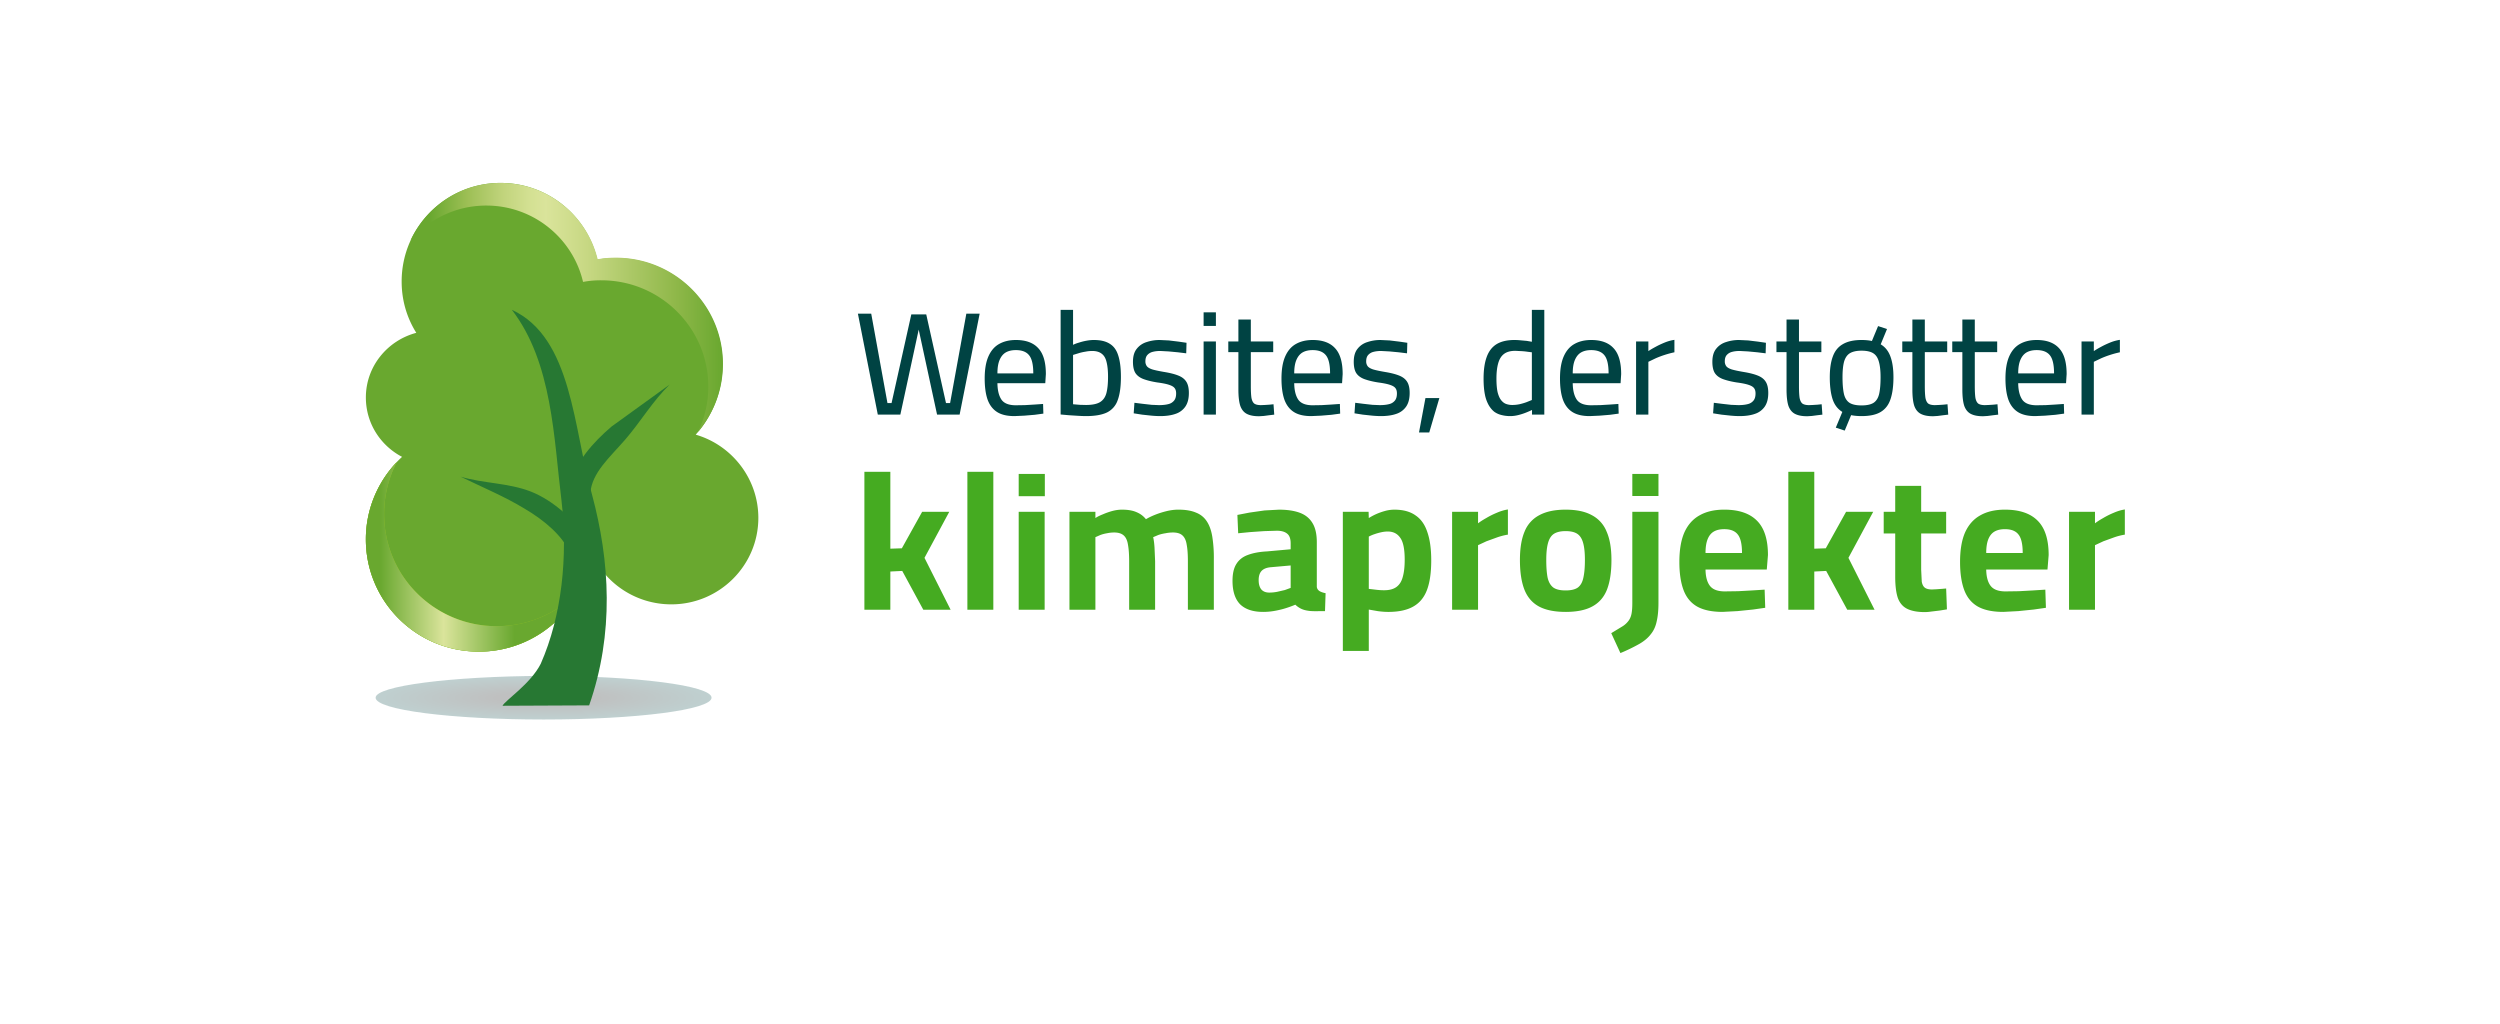
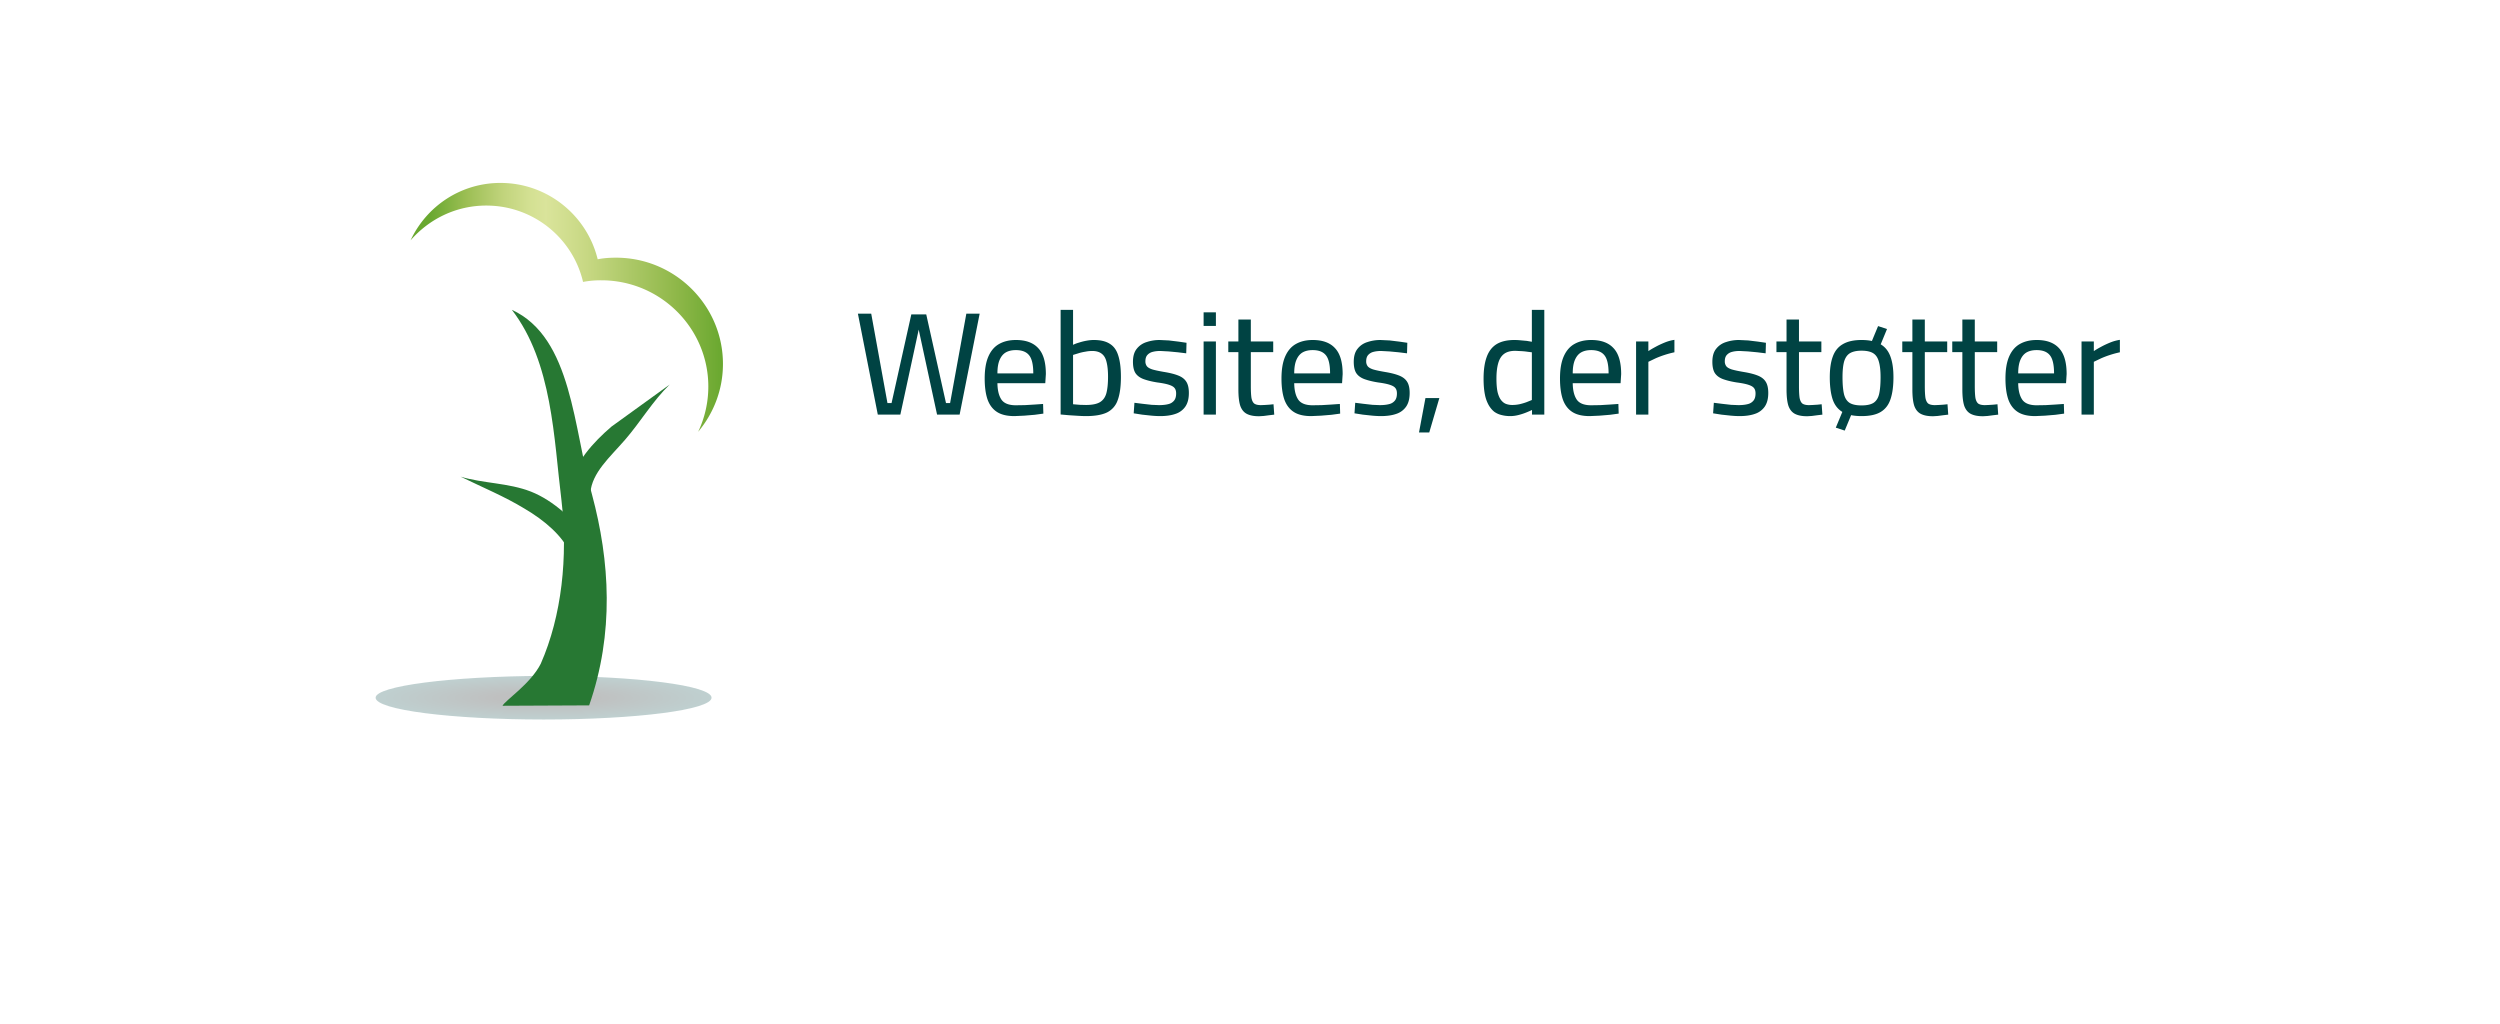
<svg xmlns="http://www.w3.org/2000/svg" viewBox="0 0 205 84" fill="none">
  <g filter="url(#A)">
    <path d="M10 37C10 19.327 24.327 5 42 5h121c17.673 0 32 14.327 32 32s-14.327 32-32 32H42c-17.673 0-32-14.327-32-32z" fill="#fff" />
  </g>
-   <path opacity=".25" d="M30.8 57.211c0 .994 6.17 1.789 13.774 1.789s13.774-.795 13.774-1.789-6.17-1.789-13.774-1.789c-7.604.033-13.774.828-13.774 1.789z" fill="url(#B)" />
-   <path d="M30 44.223c0 5.102 4.136 9.211 9.272 9.211 4.769 0 8.671-3.578 9.205-8.151 1.101 2.518 3.635 4.274 6.57 4.274 3.935 0 7.137-3.181 7.137-7.09 0-3.214-2.168-5.964-5.136-6.825 1.367-1.524 2.201-3.545 2.201-5.765 0-4.804-3.936-8.714-8.771-8.714-.5 0-1.034.033-1.501.133A8.14 8.14 0 0 0 41.039 15c-4.469 0-8.104 3.611-8.104 8.084 0 1.557.434 2.982 1.201 4.208-2.368.63-4.135 2.75-4.135 5.301 0 2.121 1.201 3.943 2.968 4.87A9.18 9.18 0 0 0 30 44.223z" fill="#69a82f" />
-   <path d="M32.535 37.894C30.967 39.551 30 41.771 30 44.223c0 5.102 4.136 9.211 9.272 9.211 3.569 0 6.67-2.021 8.204-4.97-1.701 1.756-4.069 2.882-6.737 2.882-5.103 0-9.238-4.108-9.238-9.178a9.2 9.2 0 0 1 1.034-4.274z" fill="#94c122" />
-   <path d="M32.535 37.894C30.967 39.551 30 41.771 30 44.222c0 5.102 4.136 9.211 9.272 9.211 3.569 0 6.67-2.021 8.204-4.97-1.701 1.756-4.069 2.883-6.737 2.883-5.103 0-9.238-4.108-9.238-9.178a9.2 9.2 0 0 1 1.034-4.274z" fill="url(#C)" />
+   <path opacity=".25" d="M30.8 57.211c0 .994 6.17 1.789 13.774 1.789s13.774-.795 13.774-1.789-6.17-1.789-13.774-1.789c-7.604.033-13.774.828-13.774 1.789" fill="url(#B)" />
  <path d="M33.669 19.705c1.501-1.723 3.702-2.849 6.203-2.849 3.869 0 7.104 2.684 7.938 6.262a7.66 7.66 0 0 1 1.501-.133c4.836 0 8.771 3.91 8.771 8.714a8.65 8.65 0 0 1-.834 3.711c1.267-1.524 2.034-3.446 2.034-5.566 0-4.804-3.935-8.714-8.771-8.714-.5 0-1.034.033-1.501.133C48.143 17.684 44.908 15 41.039 15c-3.268 0-6.07 1.922-7.371 4.705zm13.607 27.434c-.133 1.06-.4 2.021-.867 2.949A8.45 8.45 0 0 0 47.71 48c-.167-.298-.3-.563-.434-.861z" fill="url(#D)" />
  <g fill="#277833">
    <path d="M54.913 31.533l-4.769 3.446c-1.501 1.292-2.968 2.882-3.568 5.069l1.834.364c.133-1.657 1.601-2.916 2.835-4.34 1.267-1.458 2.268-3.181 3.669-4.539z" />
    <path d="M41.973 25.404c3.335 4.34 3.435 10.536 4.069 15.638.534 4.605.033 9.443-1.701 13.386-.834 1.657-2.935 3.015-3.135 3.446l7.104-.033c2.068-5.931 1.701-11.828.233-17.295-1.534-5.367-1.601-12.855-6.57-15.141z" />
    <path d="M37.771 39.087c1.868.563 3.902.497 5.77 1.226 1.834.729 3.602 2.319 4.869 4.208l-1.601.928c-.667-1.524-2.168-2.783-3.802-3.744-1.634-.994-3.402-1.723-5.236-2.617z" />
  </g>
  <path d="M71.98 34l-1.632-8.28h1.092l1.332 7.332h.336l1.62-7.272h1.224l1.62 7.272h.336l1.332-7.332h1.092L78.688 34H76.84l-1.584-7.332h.156L73.828 34H71.98zm11.201.12c-.608 0-1.088-.116-1.44-.348s-.608-.576-.768-1.032c-.152-.456-.228-1.024-.228-1.704 0-.752.104-1.36.312-1.824s.5-.8.876-1.008c.384-.216.84-.324 1.368-.324.816 0 1.428.224 1.836.672.416.44.624 1.148.624 2.124l-.048.744h-3.924c.008.592.12 1.044.336 1.356.216.304.608.456 1.176.456l.744-.012.804-.048.684-.048.024.792-.708.096-.864.072-.804.036zm-1.392-3.504h2.94c0-.704-.112-1.196-.336-1.476-.224-.288-.588-.432-1.092-.432-.328 0-.604.064-.828.192-.216.128-.384.332-.504.612s-.18.648-.18 1.104zm7.258 3.504c-.176 0-.392-.008-.648-.024l-.756-.048-.672-.06v-8.58h1.02v2.868a2.91 2.91 0 0 1 .48-.18 4.56 4.56 0 0 1 .612-.156c.216-.04.42-.06.612-.06.552 0 .988.104 1.308.312.328.2.56.524.696.972.144.448.216 1.028.216 1.74 0 .8-.088 1.436-.264 1.908a1.74 1.74 0 0 1-.876 1.008c-.416.2-.992.3-1.728.3zm-.012-.912c.528 0 .92-.08 1.176-.24s.428-.408.516-.744c.088-.344.132-.784.132-1.32 0-.496-.04-.9-.12-1.212-.072-.312-.204-.54-.396-.684-.192-.152-.452-.228-.78-.228-.184 0-.376.02-.576.06a3.88 3.88 0 0 0-.564.132l-.432.132v4.044l.564.048.48.012zm6.088.912c-.192 0-.424-.012-.696-.036l-.78-.084-.684-.108.06-.864.672.084.744.084.588.024c.312 0 .572-.028.78-.084a.84.84 0 0 0 .468-.288c.112-.136.168-.332.168-.588 0-.192-.044-.34-.132-.444-.08-.104-.232-.192-.456-.264-.216-.072-.536-.136-.96-.192-.448-.072-.824-.164-1.128-.276-.296-.112-.516-.276-.66-.492-.136-.216-.204-.524-.204-.924 0-.456.104-.812.312-1.068a1.62 1.62 0 0 1 .816-.552c.336-.112.688-.168 1.056-.168l.756.036.792.096.66.096-.024.864-.684-.084-.768-.072-.672-.036c-.232 0-.44.024-.624.072a.86.86 0 0 0-.444.264c-.104.12-.156.288-.156.504a.65.65 0 0 0 .12.408c.08.104.228.192.444.264.216.064.532.132.948.204.496.08.892.18 1.188.3.304.12.524.292.66.516.136.216.204.52.204.912 0 .464-.096.836-.288 1.116a1.57 1.57 0 0 1-.816.6c-.344.12-.764.18-1.26.18zm3.573-.12v-6h1.008v6h-1.008zm0-7.272v-1.116h1.008v1.116h-1.008zm4.544 7.404c-.416 0-.748-.064-.996-.192s-.428-.348-.54-.66c-.104-.32-.156-.768-.156-1.344v-3.06h-.828V28h.828v-1.8h1.02V28h1.836v.876h-1.836v2.772c0 .408.016.728.048.96.04.224.116.384.228.48.12.088.304.132.552.132l.3-.012.384-.024.348-.036.06.852-.408.048-.456.06-.384.024zm4.278-.012c-.608 0-1.088-.116-1.44-.348s-.608-.576-.768-1.032c-.152-.456-.228-1.024-.228-1.704 0-.752.104-1.36.312-1.824s.5-.8.876-1.008c.384-.216.84-.324 1.368-.324.816 0 1.428.224 1.836.672.416.44.624 1.148.624 2.124l-.048.744h-3.924c.008.592.12 1.044.336 1.356.216.304.608.456 1.176.456l.744-.012.804-.048.684-.048.024.792-.708.096-.864.072-.804.036zm-1.392-3.504h2.94c0-.704-.112-1.196-.336-1.476-.224-.288-.588-.432-1.092-.432-.328 0-.604.064-.828.192-.216.128-.384.332-.504.612s-.18.648-.18 1.104zm7.102 3.504c-.192 0-.424-.012-.696-.036l-.78-.084-.684-.108.06-.864.672.084.744.084.588.024c.312 0 .572-.028.78-.084a.84.84 0 0 0 .468-.288c.112-.136.168-.332.168-.588 0-.192-.044-.34-.132-.444-.08-.104-.232-.192-.456-.264-.216-.072-.536-.136-.96-.192-.448-.072-.824-.164-1.128-.276-.296-.112-.516-.276-.66-.492-.136-.216-.204-.524-.204-.924 0-.456.104-.812.312-1.068a1.62 1.62 0 0 1 .816-.552c.336-.112.688-.168 1.056-.168l.756.036.792.096.66.096-.024.864-.684-.084-.768-.072-.672-.036c-.232 0-.44.024-.624.072a.86.86 0 0 0-.444.264c-.104.12-.156.288-.156.504a.65.65 0 0 0 .12.408c.08.104.228.192.444.264.216.064.532.132.948.204.496.08.892.18 1.188.3.304.12.524.292.66.516.136.216.204.52.204.912 0 .464-.096.836-.288 1.116a1.57 1.57 0 0 1-.816.6c-.344.12-.764.18-1.26.18zm3.13 1.344l.528-2.82h1.14l-.828 2.82h-.84zm7.479-1.344c-.248 0-.48-.028-.696-.084a1.68 1.68 0 0 1-.6-.264c-.176-.136-.332-.32-.468-.552a2.87 2.87 0 0 1-.312-.876c-.072-.36-.108-.792-.108-1.296 0-.712.084-1.3.252-1.764.168-.472.436-.824.804-1.056.376-.232.868-.348 1.476-.348a5.34 5.34 0 0 1 .48.024l.528.048.42.072v-2.616h1.02V34h-1.008v-.384c-.128.064-.292.136-.492.216a4.93 4.93 0 0 1-.636.204c-.224.056-.444.084-.66.084zm.156-.912c.2 0 .4-.02.6-.06.208-.048.4-.104.576-.168l.444-.18v-3.912l-.384-.048a4.9 4.9 0 0 0-.504-.048l-.468-.024c-.392 0-.7.084-.924.252s-.384.424-.48.768c-.096.336-.144.756-.144 1.26 0 .456.032.828.096 1.116.072.28.168.496.288.648s.256.256.408.312a1.48 1.48 0 0 0 .492.084zm6.363.912c-.608 0-1.088-.116-1.44-.348s-.608-.576-.768-1.032c-.152-.456-.228-1.024-.228-1.704 0-.752.104-1.36.312-1.824s.5-.8.876-1.008c.384-.216.84-.324 1.368-.324.816 0 1.428.224 1.836.672.416.44.624 1.148.624 2.124l-.048.744h-3.924c.008.592.12 1.044.336 1.356.216.304.608.456 1.176.456l.744-.012.804-.048.684-.048.024.792-.708.096-.864.072-.804.036zm-1.392-3.504h2.94c0-.704-.112-1.196-.336-1.476-.224-.288-.588-.432-1.092-.432-.328 0-.604.064-.828.192-.216.128-.384.332-.504.612s-.18.648-.18 1.104zM134.158 34v-6h1.008v.792c.152-.104.34-.216.564-.336.232-.128.484-.248.756-.36s.544-.188.816-.228v1.02c-.264.056-.532.128-.804.216s-.524.184-.756.288l-.576.276V34h-1.008zm8.476.12c-.192 0-.424-.012-.696-.036l-.78-.084-.684-.108.06-.864.672.084.744.084.588.024c.312 0 .572-.028.78-.084a.84.84 0 0 0 .468-.288c.112-.136.168-.332.168-.588 0-.192-.044-.34-.132-.444-.08-.104-.232-.192-.456-.264-.216-.072-.536-.136-.96-.192-.448-.072-.824-.164-1.128-.276-.296-.112-.516-.276-.66-.492-.136-.216-.204-.524-.204-.924 0-.456.104-.812.312-1.068a1.62 1.62 0 0 1 .816-.552c.336-.112.688-.168 1.056-.168l.756.036.792.096.66.096-.024.864-.684-.084-.768-.072-.672-.036c-.232 0-.44.024-.624.072a.86.86 0 0 0-.444.264c-.104.12-.156.288-.156.504a.65.65 0 0 0 .12.408c.08.104.228.192.444.264.216.064.532.132.948.204.496.08.892.18 1.188.3.304.12.524.292.66.516.136.216.204.52.204.912 0 .464-.096.836-.288 1.116a1.57 1.57 0 0 1-.816.6c-.344.12-.764.18-1.26.18zm5.554.012c-.416 0-.748-.064-.996-.192s-.428-.348-.54-.66c-.104-.32-.156-.768-.156-1.344v-3.06h-.828V28h.828v-1.8h1.02V28h1.836v.876h-1.836v2.772c0 .408.016.728.048.96.04.224.116.384.228.48.12.088.304.132.552.132l.3-.012.384-.024.348-.036.06.852-.408.048-.456.06-.384.024zm5.875-5.52l-.732-.252.672-1.62.732.24-.672 1.632zm-2.796 6.696l-.732-.24.768-1.848.72.264-.756 1.824zm1.38-1.188c-.672 0-1.2-.116-1.584-.348-.376-.232-.64-.58-.792-1.044-.152-.472-.228-1.072-.228-1.8 0-.688.084-1.256.252-1.704.168-.456.444-.792.828-1.008.384-.224.892-.336 1.524-.336.64 0 1.152.112 1.536.336.384.216.66.552.828 1.008.168.448.252 1.016.252 1.704 0 .728-.08 1.328-.24 1.8-.152.464-.416.812-.792 1.044s-.904.348-1.584.348zm0-.876c.448 0 .784-.076 1.008-.228.224-.16.372-.412.444-.756s.108-.788.108-1.332c0-.536-.048-.964-.144-1.284-.088-.32-.244-.548-.468-.684s-.54-.204-.948-.204c-.4 0-.716.068-.948.204-.224.136-.384.364-.48.684-.088.32-.132.748-.132 1.284 0 .544.036.988.108 1.332s.22.596.444.756c.224.152.56.228 1.008.228zm5.86.888c-.416 0-.748-.064-.996-.192s-.428-.348-.54-.66c-.104-.32-.156-.768-.156-1.344v-3.06h-.828V28h.828v-1.8h1.02V28h1.836v.876h-1.836v2.772c0 .408.016.728.048.96.04.224.116.384.228.48.12.088.304.132.552.132l.3-.012.384-.024.348-.036.06.852-.408.048-.456.06-.384.024zm4.098 0c-.416 0-.748-.064-.996-.192s-.428-.348-.54-.66c-.104-.32-.156-.768-.156-1.344v-3.06h-.828V28h.828v-1.8h1.02V28h1.836v.876h-1.836v2.772c0 .408.016.728.048.96.04.224.116.384.228.48.12.088.304.132.552.132l.3-.012.384-.024.348-.036.06.852-.408.048-.456.06-.384.024zm4.279-.012c-.608 0-1.088-.116-1.44-.348s-.608-.576-.768-1.032c-.152-.456-.228-1.024-.228-1.704 0-.752.104-1.36.312-1.824s.5-.8.876-1.008c.384-.216.84-.324 1.368-.324.816 0 1.428.224 1.836.672.416.44.624 1.148.624 2.124l-.048.744h-3.924c.008.592.12 1.044.336 1.356.216.304.608.456 1.176.456l.744-.012.804-.048.684-.048.024.792-.708.096-.864.072-.804.036zm-1.392-3.504h2.94c0-.704-.112-1.196-.336-1.476-.224-.288-.588-.432-1.092-.432-.328 0-.604.064-.828.192-.216.128-.384.332-.504.612s-.18.648-.18 1.104zM170.686 34v-6h1.008v.792c.152-.104.34-.216.564-.336.232-.128.484-.248.756-.36s.544-.188.816-.228v1.02c-.264.056-.532.128-.804.216s-.524.184-.756.288l-.576.276V34h-1.008z" fill="#004343" />
-   <path d="M70.88 50V38.688h2.128v6.304l.944-.032 1.664-2.992h2.224l-2.032 3.776L77.952 50h-2.24l-1.728-3.184-.976.048V50H70.88zm8.445 0V38.688h2.128V50h-2.128zm4.208 0v-8.032h2.128V50h-2.128zm0-9.312v-1.824h2.144v1.824h-2.144zM87.695 50v-8.032h2.128v.512c.16-.107.363-.208.608-.304.245-.107.501-.197.768-.272.277-.075.544-.112.8-.112.491 0 .891.069 1.2.208.309.128.565.32.768.576.192-.117.432-.235.72-.352s.603-.219.944-.304.672-.128.992-.128c.587 0 1.067.08 1.44.24a1.82 1.82 0 0 1 .896.72c.213.32.363.736.448 1.248a11.08 11.08 0 0 1 .128 1.824V50h-2.128v-3.984c0-.555-.032-1.003-.096-1.344-.053-.352-.171-.608-.352-.768-.171-.16-.432-.24-.784-.24a3.1 3.1 0 0 0-.608.064c-.213.032-.411.08-.592.144l-.416.176c.053.224.091.512.112.864l.048 1.104V50h-2.128v-3.952c0-.565-.032-1.024-.096-1.376-.053-.352-.171-.608-.352-.768s-.443-.24-.784-.24c-.192 0-.389.021-.592.064-.192.032-.373.08-.544.144l-.4.176V50h-2.128zm15.883.176c-.832 0-1.461-.208-1.888-.624-.416-.427-.624-1.067-.624-1.92 0-.597.107-1.061.32-1.392.213-.341.528-.587.944-.736.427-.16.944-.256 1.552-.288l1.952-.176v-.48c0-.384-.096-.651-.288-.8-.192-.16-.475-.24-.848-.24l-1.04.032-1.152.08-.976.096-.064-1.504.992-.192 1.232-.176 1.184-.064c.683 0 1.253.085 1.712.256s.805.453 1.04.848c.235.384.352.907.352 1.568v3.664c.021.149.101.267.24.352.139.075.299.128.48.16l-.048 1.472h-.512c-.16.011-.315.011-.464 0-.149 0-.283-.011-.4-.032-.245-.032-.459-.096-.64-.192-.171-.096-.309-.197-.416-.304a8.5 8.5 0 0 1-.688.256c-.288.096-.603.176-.944.24a5.3 5.3 0 0 1-1.008.096zm.512-1.584a3.42 3.42 0 0 0 .64-.064l.624-.144.48-.176v-1.84l-1.632.144c-.352.032-.608.139-.768.32-.149.171-.224.416-.224.736s.069.571.208.752c.149.181.373.272.672.272zm6.023 4.784V41.968h2.112l.016.512a5.1 5.1 0 0 1 .56-.304 5.21 5.21 0 0 1 .752-.272 2.9 2.9 0 0 1 .784-.112c.715 0 1.291.155 1.728.464.448.299.773.757.976 1.376.213.608.32 1.381.32 2.32 0 1.003-.117 1.813-.352 2.432s-.613 1.072-1.136 1.36c-.512.288-1.189.432-2.032.432-.267 0-.555-.021-.864-.064l-.736-.128v3.392h-2.128zm3.392-4.976c.427 0 .763-.091 1.008-.272s.416-.453.512-.816c.107-.373.16-.843.16-1.408 0-.875-.123-1.477-.368-1.808-.235-.341-.576-.512-1.024-.512-.171 0-.352.021-.544.064s-.379.096-.56.16a3.12 3.12 0 0 0-.448.192v4.288l.544.064c.245.032.485.048.72.048zm5.567 1.6v-8.032h2.128v.944c.182-.139.406-.283.672-.432a6.57 6.57 0 0 1 .864-.432c.32-.139.624-.229.912-.272v2.064c-.277.043-.57.117-.88.224l-.88.32-.688.32V50h-2.128zm9.306.176c-.907 0-1.637-.149-2.192-.448-.544-.299-.939-.757-1.184-1.376-.245-.629-.368-1.44-.368-2.432 0-.96.128-1.739.384-2.336a2.59 2.59 0 0 1 1.216-1.344c.555-.299 1.269-.448 2.144-.448.885 0 1.6.149 2.144.448a2.59 2.59 0 0 1 1.216 1.344c.267.597.4 1.376.4 2.336 0 .992-.123 1.803-.368 2.432-.245.619-.645 1.077-1.2 1.376-.544.299-1.275.448-2.192.448zm0-1.76c.448 0 .784-.08 1.008-.24.224-.171.373-.437.448-.8.085-.373.128-.859.128-1.456 0-.587-.048-1.051-.144-1.392-.096-.352-.256-.603-.48-.752s-.544-.224-.96-.224c-.405 0-.725.075-.96.224-.224.149-.384.4-.48.752-.096.341-.144.805-.144 1.392 0 .597.037 1.083.112 1.456.085.363.24.629.464.8.224.16.56.24 1.008.24zm4.496 5.136l-.752-1.632.896-.544a1.79 1.79 0 0 0 .528-.48c.117-.16.197-.352.24-.576s.064-.512.064-.864v-7.488h2.144v7.456c0 .608-.048 1.115-.144 1.52-.085.416-.245.768-.48 1.056-.224.299-.539.565-.944.8a14.28 14.28 0 0 1-1.552.752zm.976-12.88v-1.808h2.144v1.808h-2.144zm7.41 9.504c-.885 0-1.589-.149-2.112-.448-.512-.299-.88-.752-1.104-1.36s-.336-1.371-.336-2.288c0-.992.139-1.803.416-2.432.288-.629.704-1.093 1.248-1.392.544-.309 1.216-.464 2.016-.464 1.184 0 2.075.299 2.672.896.608.597.912 1.541.912 2.832l-.096 1.184h-5.024c.011.597.133 1.045.368 1.344s.64.448 1.216.448l1.088-.016 1.168-.064 1.008-.064.048 1.488-1.008.144-1.264.128-1.216.064zm-1.408-4.832h2.992c0-.725-.117-1.232-.352-1.52-.224-.288-.592-.432-1.104-.432-.341 0-.624.064-.848.192s-.395.336-.512.624-.176.667-.176 1.136zM146.643 50V38.688h2.128v6.304l.944-.032 1.664-2.992h2.224l-2.032 3.776L153.715 50h-2.24l-1.728-3.184-.976.048V50h-2.128zm11.197.192c-.587 0-1.061-.085-1.424-.256s-.624-.464-.784-.88c-.149-.427-.224-1.019-.224-1.776v-3.536h-.944v-1.776h.944V39.84h2.128v2.128h2.048v1.776h-2.048v2.976l.048.976c.043.235.128.4.256.496s.325.144.592.144l.336-.016.448-.032.368-.032.064 1.712-.592.096-.672.08a3.76 3.76 0 0 1-.544.048zm6.438-.016c-.885 0-1.589-.149-2.112-.448-.512-.299-.88-.752-1.104-1.36s-.336-1.371-.336-2.288c0-.992.139-1.803.416-2.432.288-.629.704-1.093 1.248-1.392.544-.309 1.216-.464 2.016-.464 1.184 0 2.075.299 2.672.896.608.597.912 1.541.912 2.832l-.096 1.184h-5.024c.011.597.133 1.045.368 1.344s.64.448 1.216.448l1.088-.016 1.168-.064 1.008-.064.048 1.488-1.008.144-1.264.128-1.216.064zm-1.408-4.832h2.992c0-.725-.117-1.232-.352-1.52-.224-.288-.592-.432-1.104-.432-.341 0-.624.064-.848.192s-.395.336-.512.624-.176.667-.176 1.136zM169.661 50v-8.032h2.128v.944c.181-.139.405-.283.672-.432a6.57 6.57 0 0 1 .864-.432c.32-.139.624-.229.912-.272v2.064a5.08 5.08 0 0 0-.88.224l-.88.32-.688.32V50h-2.128z" fill="#45ab21" />
  <defs>
    <filter id="A" x="0" y="0" width="205" height="84" filterUnits="userSpaceOnUse" color-interpolation-filters="sRGB">
      <feFlood flood-opacity="0" result="A" />
      <feColorMatrix in="SourceAlpha" values="0 0 0 0 0 0 0 0 0 0 0 0 0 0 0 0 0 0 127 0" />
      <feOffset dy="5" />
      <feGaussianBlur stdDeviation="5" />
      <feColorMatrix values="0 0 0 0 0 0 0 0 0 0.263 0 0 0 0 0.263 0 0 0 0.05 0" />
      <feBlend in2="A" />
      <feBlend in="SourceGraphic" />
    </filter>
    <radialGradient id="B" cx="0" cy="0" r="1" gradientUnits="userSpaceOnUse" gradientTransform="translate(44.576 57.226) rotate(180) scale(13.761 1.784)">
      <stop offset=".292" stop-color="#000505" />
      <stop offset="1" stop-color="#004343" />
    </radialGradient>
    <linearGradient id="C" x1="30" y1="45.67" x2="47.484" y2="45.67" gradientUnits="userSpaceOnUse">
      <stop offset=".067" stop-color="#69a82f" />
      <stop offset=".365" stop-color="#dae49b" />
      <stop offset=".697" stop-color="#69a82f" />
    </linearGradient>
    <linearGradient id="D" x1="33.672" y1="32.539" x2="59.261" y2="32.539" gradientUnits="userSpaceOnUse">
      <stop offset=".062" stop-color="#69a82f" />
      <stop offset=".182" stop-color="#9dbf55" />
      <stop offset=".293" stop-color="#c0d37b" />
      <stop offset=".38" stop-color="#d3e092" />
      <stop offset=".433" stop-color="#dae49b" />
      <stop offset=".565" stop-color="#c7d883" />
      <stop offset=".846" stop-color="#90b84a" />
      <stop offset="1" stop-color="#69a82f" />
    </linearGradient>
  </defs>
</svg>